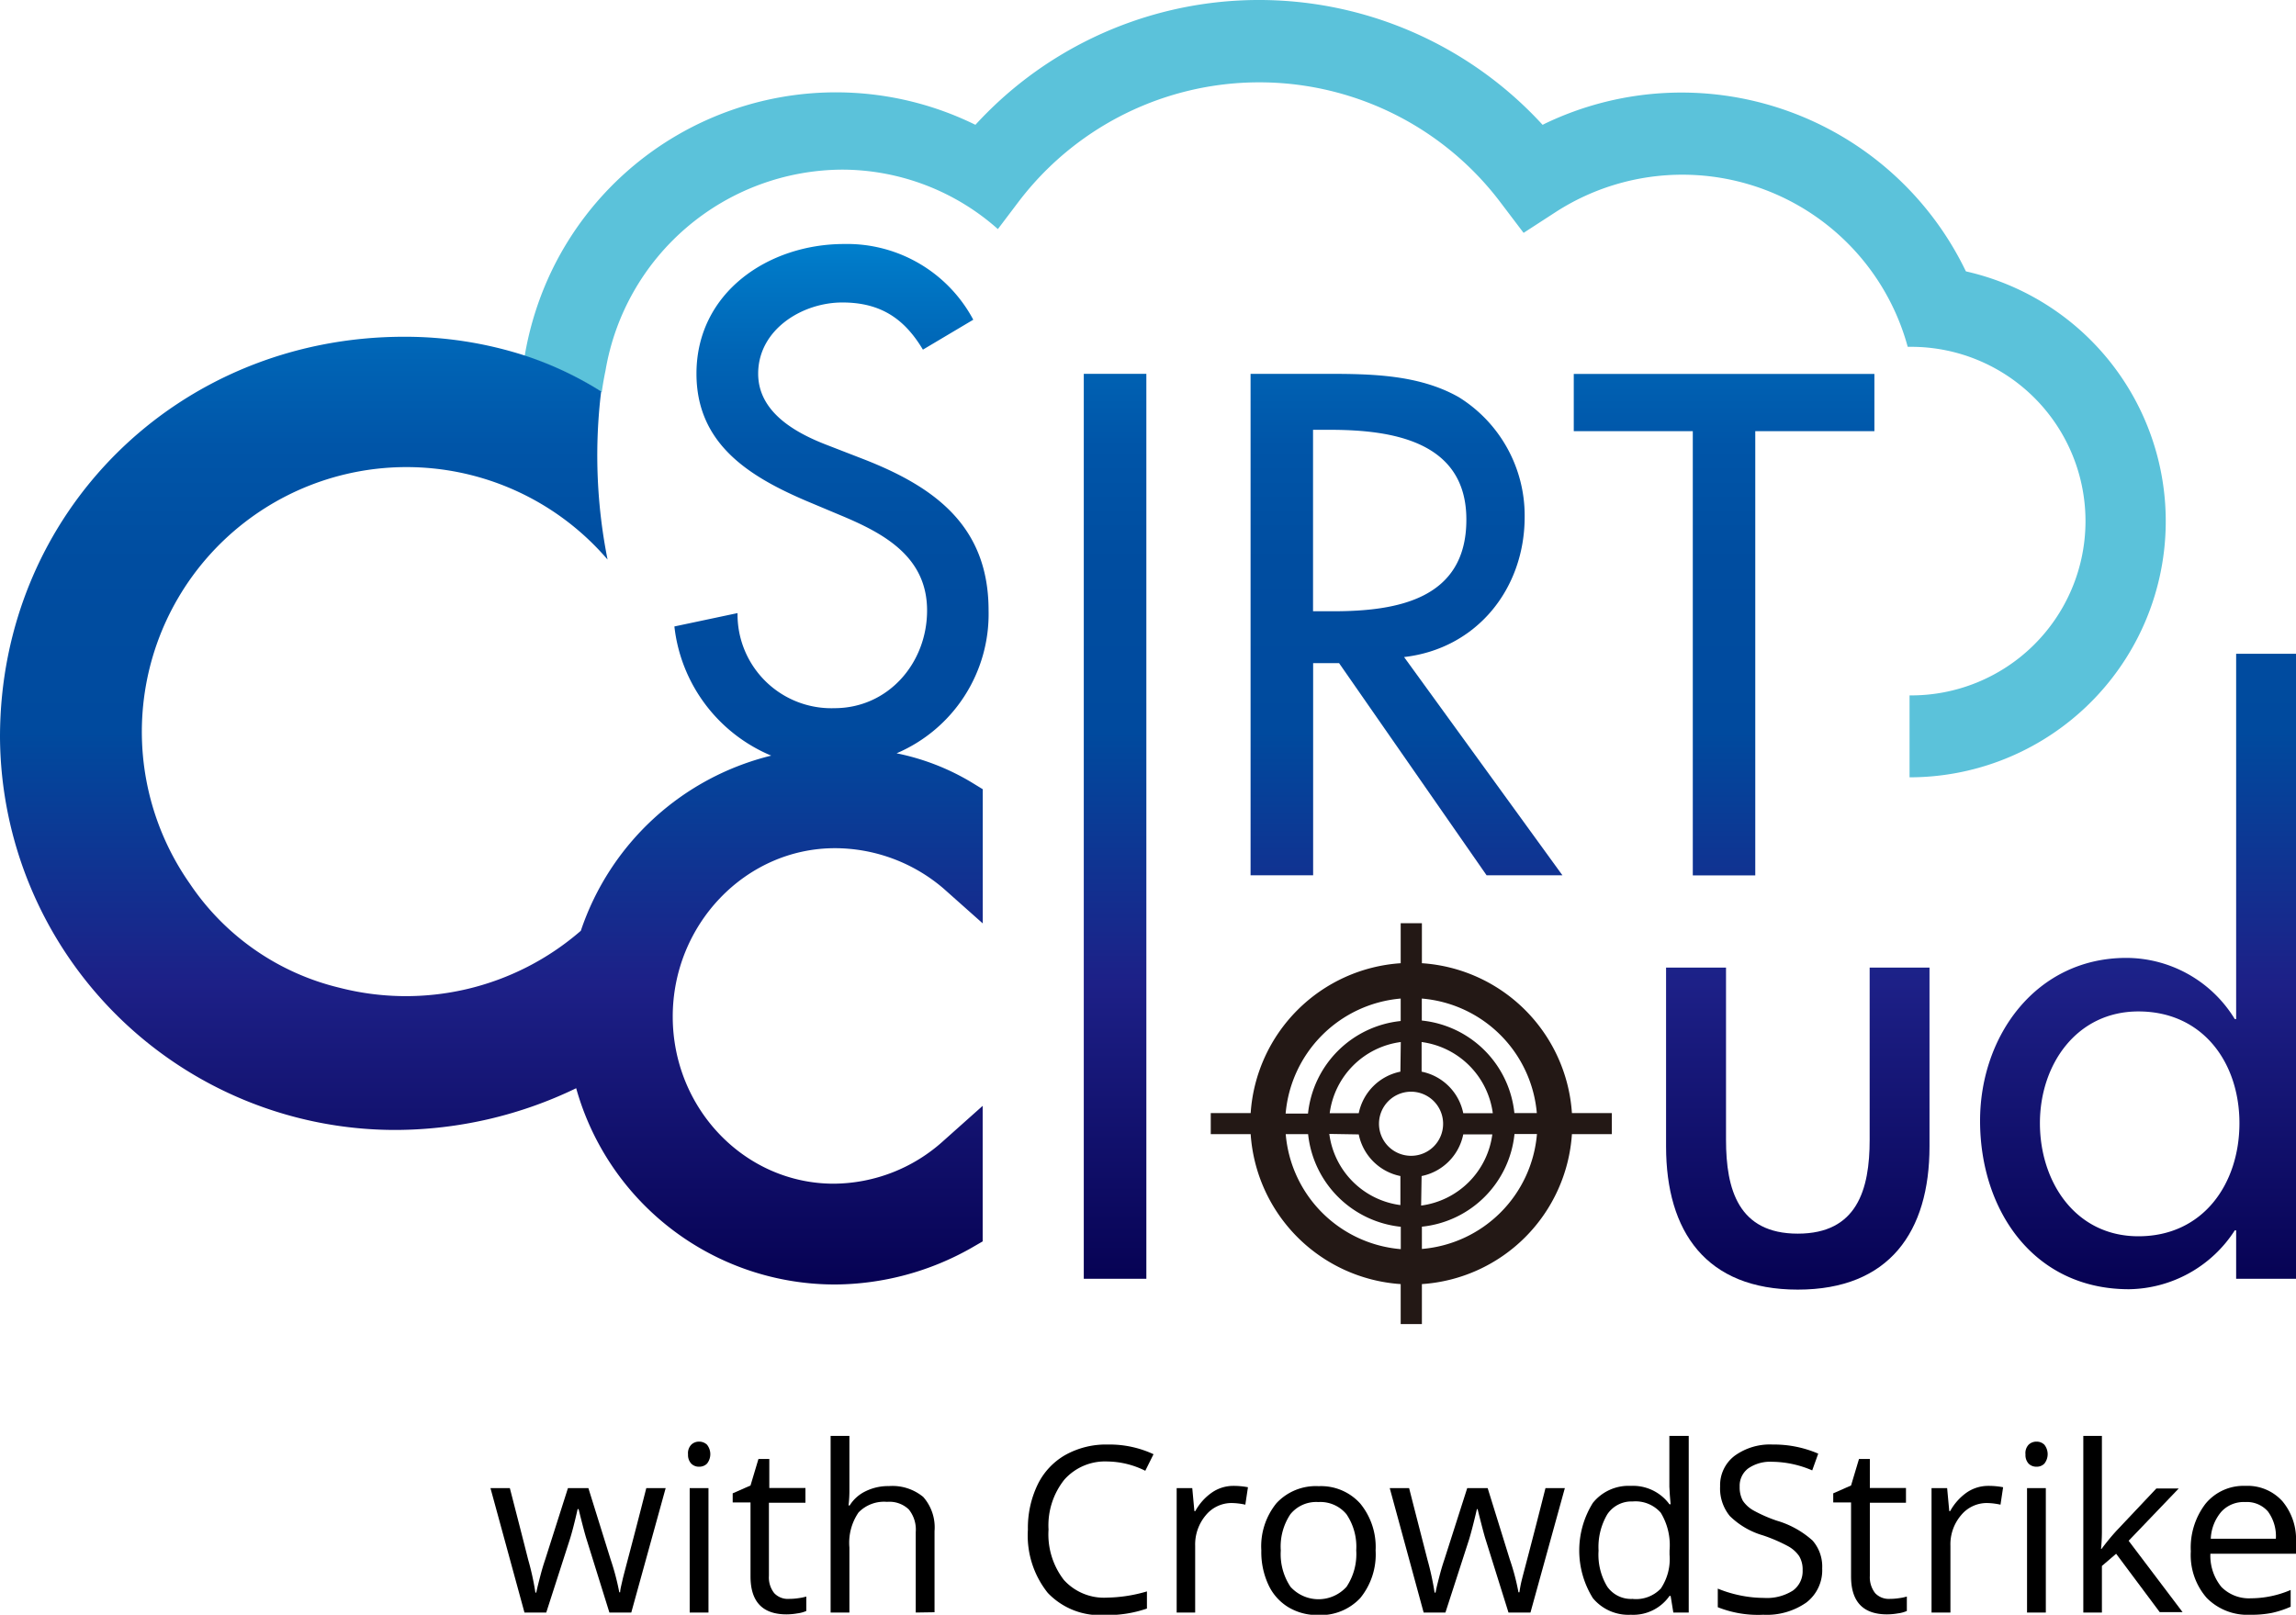
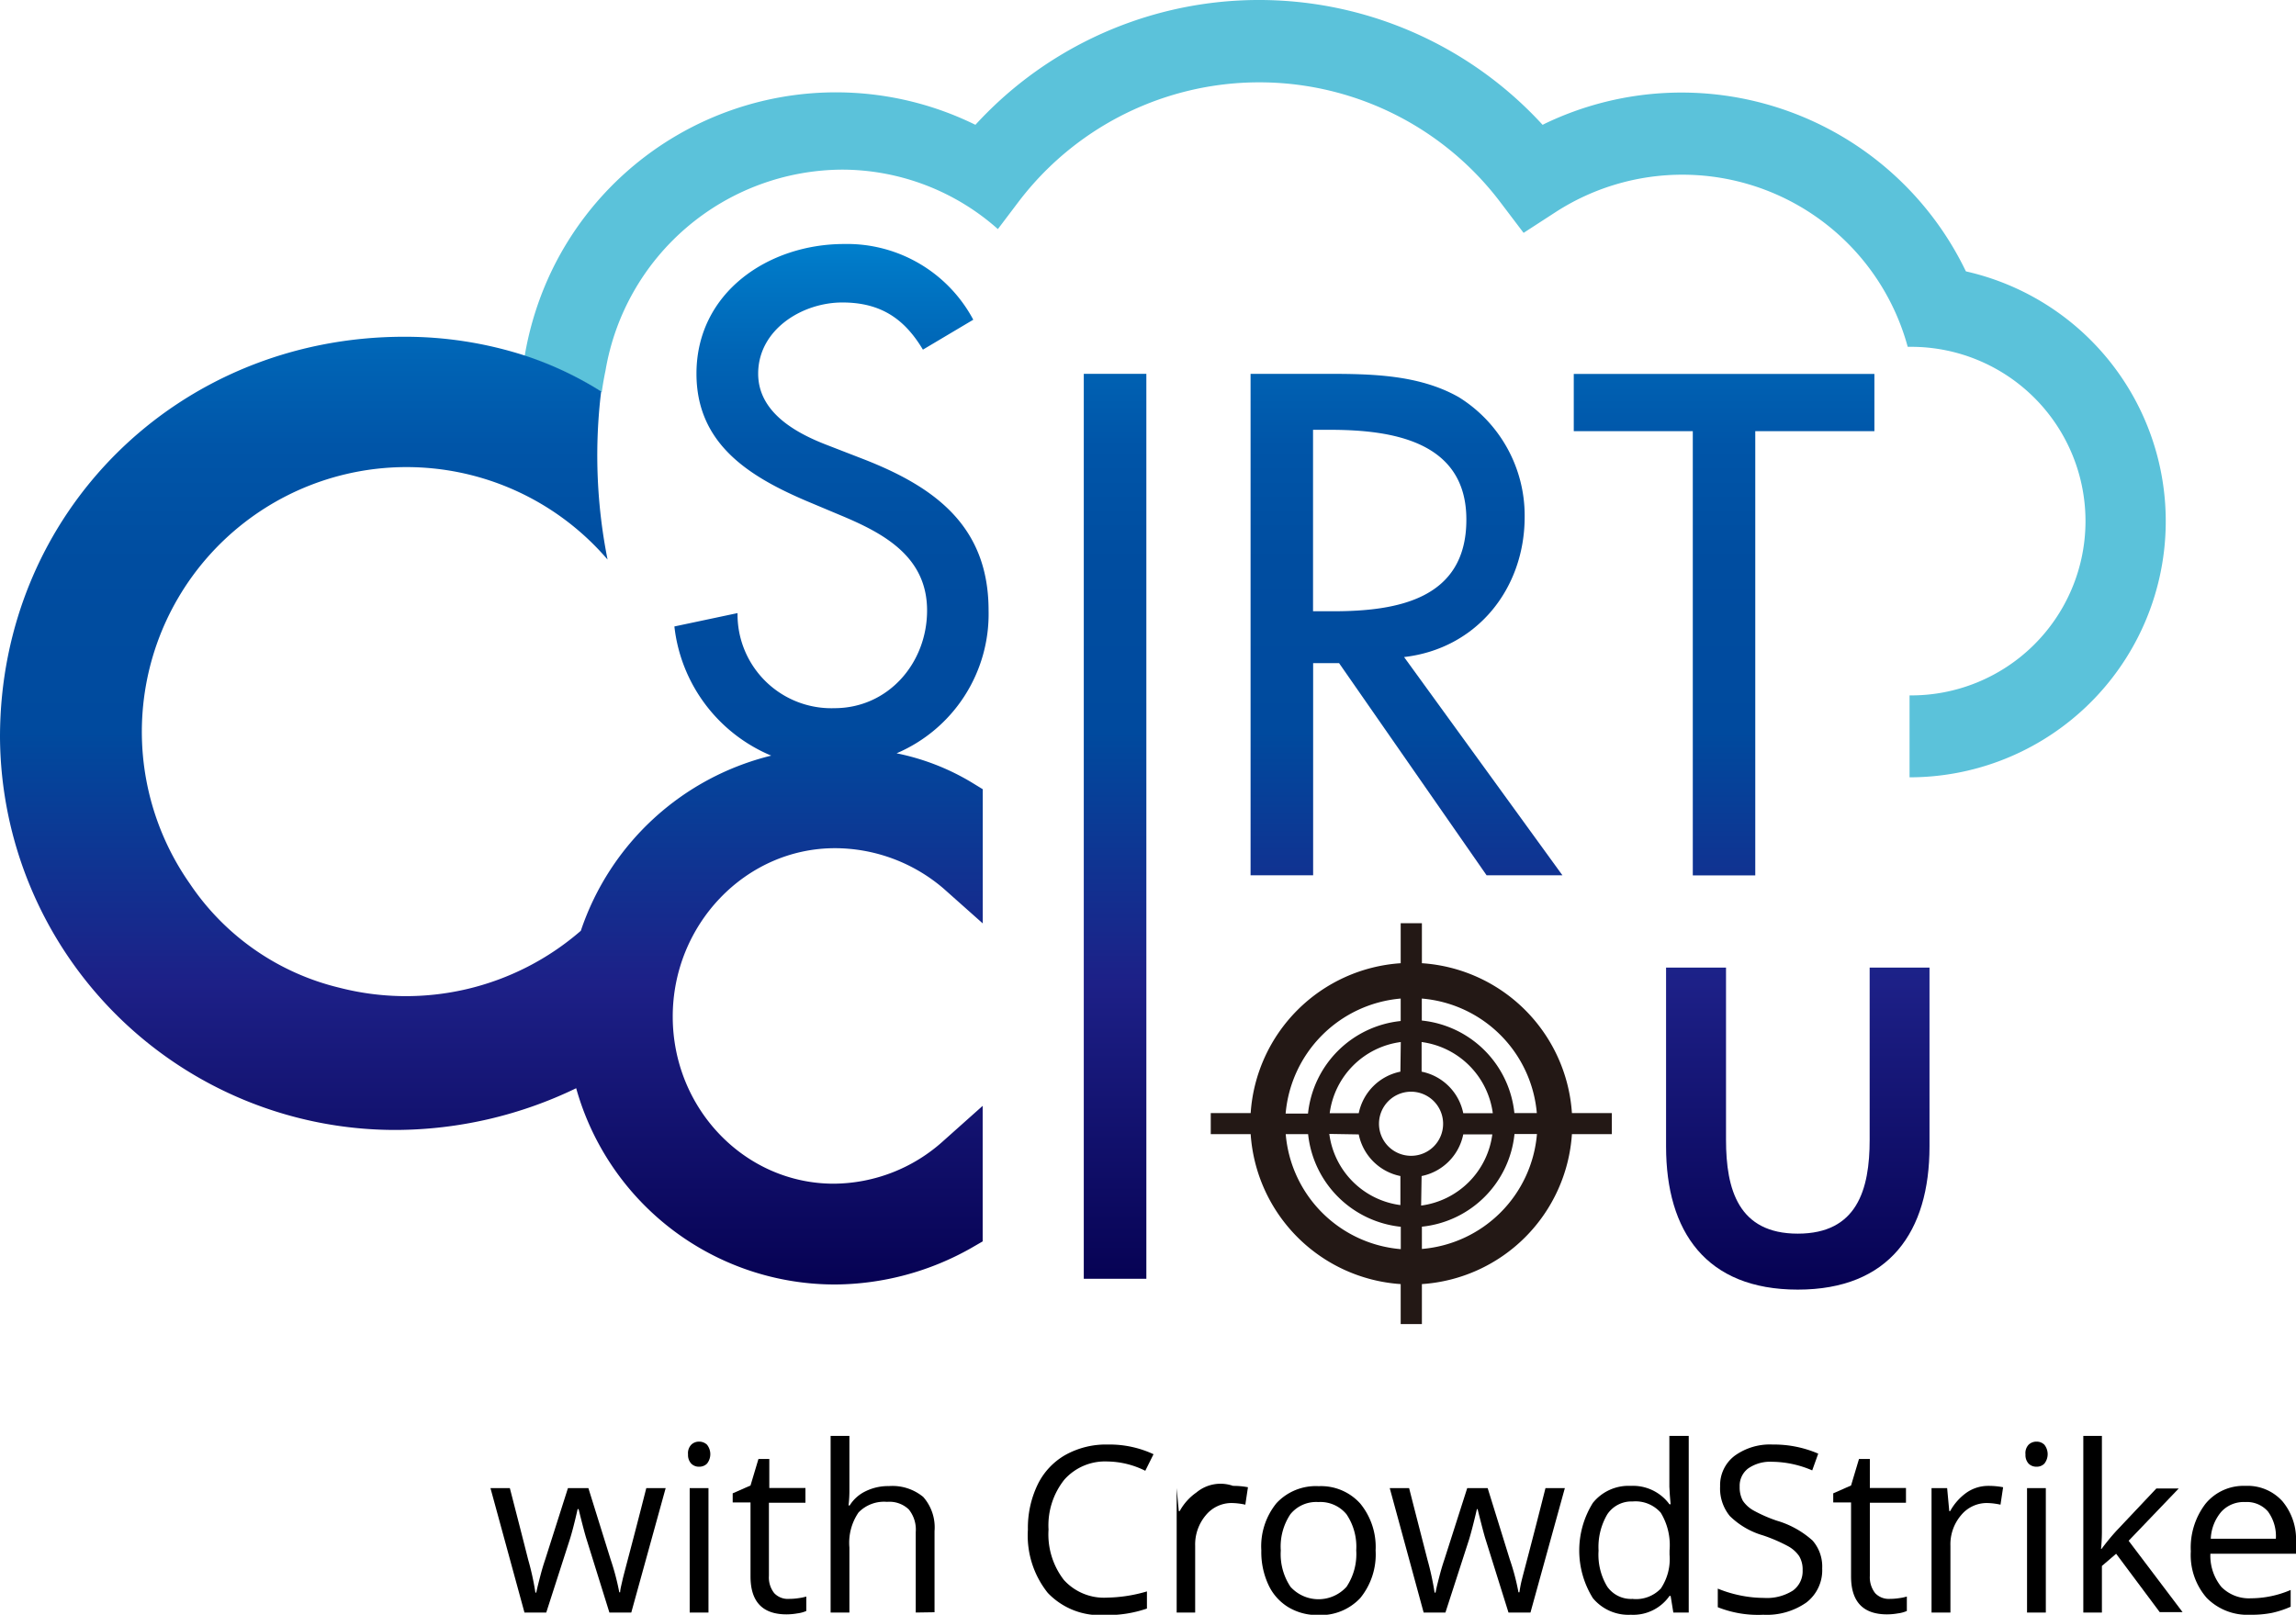
<svg xmlns="http://www.w3.org/2000/svg" xmlns:xlink="http://www.w3.org/1999/xlink" id="レイヤー_3" data-name="レイヤー 3" viewBox="0 0 237.06 166.77">
  <defs>
    <style>.cls-1{fill:#5bc2da;}.cls-2{fill:url(#名称未設定グラデーション_6);}.cls-3{fill:url(#名称未設定グラデーション_6-2);}.cls-4{fill:url(#名称未設定グラデーション_6-3);}.cls-5{fill:url(#名称未設定グラデーション_2);}.cls-6{fill:url(#名称未設定グラデーション_6-4);}.cls-7{fill:url(#名称未設定グラデーション_6-5);}.cls-8{fill:#231815;}</style>
    <linearGradient id="名称未設定グラデーション_6" x1="770" y1="524.48" x2="770" y2="406.67" gradientTransform="matrix(1, 0, 0, -1, -503.87, 593.05)" gradientUnits="userSpaceOnUse">
      <stop offset="0" stop-color="#009fe8" />
      <stop offset="0.02" stop-color="#0094de" />
      <stop offset="0.09" stop-color="#0079c7" />
      <stop offset="0.17" stop-color="#0064b5" />
      <stop offset="0.25" stop-color="#0055a8" />
      <stop offset="0.35" stop-color="#004da0" />
      <stop offset="0.5" stop-color="#004a9e" />
      <stop offset="0.72" stop-color="#1d2087" />
      <stop offset="1" stop-color="#050050" />
    </linearGradient>
    <linearGradient id="名称未設定グラデーション_6-2" x1="805.13" y1="524.48" x2="805.13" y2="406.67" xlink:href="#名称未設定グラデーション_6" />
    <linearGradient id="名称未設定グラデーション_6-3" x1="258.52" y1="957.43" x2="258.52" y2="839.61" gradientTransform="matrix(1, 0, 0, -1, -80.51, 974.13)" xlink:href="#名称未設定グラデーション_6" />
    <linearGradient id="名称未設定グラデーション_2" x1="635.42" y1="524.48" x2="635.42" y2="406.67" xlink:href="#名称未設定グラデーション_6" />
    <linearGradient id="名称未設定グラデーション_6-4" x1="195.64" y1="957.43" x2="195.64" y2="839.61" gradientTransform="matrix(1, 0, 0, -1, -80.51, 974.13)" xlink:href="#名称未設定グラデーション_6" />
    <linearGradient id="名称未設定グラデーション_6-5" x1="729.61" y1="524.48" x2="729.61" y2="406.67" xlink:href="#名称未設定グラデーション_6" />
  </defs>
  <path class="cls-1" d="M283.46,79.84A32.58,32.58,0,0,0,240,64.65a1.51,1.51,0,0,1-.22.11,39.7,39.7,0,0,0-56.08-2.48c-.86.79-1.69,1.62-2.48,2.48a32.59,32.59,0,0,0-43.62,14.81,33,33,0,0,0-2.92,9.08,34.92,34.92,0,0,1,7.55,3.48l.41.25q.16-1.16.39-2.25a24.91,24.91,0,0,1,24.35-20.74h0a24.25,24.25,0,0,1,16.16,6.14l2.08-2.75a31.21,31.21,0,0,1,49.82,0l2.38,3.14,3.3-2.14a24.11,24.11,0,0,1,36.36,13.91H278a18,18,0,0,1-.33,36v8.46a26.45,26.45,0,0,0,5.83-52.25Z" transform="translate(-80.51 -51.87)" />
  <path class="cls-2" d="M273.55,169.59c0,5.15-1.3,9.69-7.42,9.69s-7.41-4.54-7.41-9.69V151.8h-6.19v18.48c0,8.79,4.13,14.78,13.6,14.78s13.6-6,13.6-14.78V151.8h-6.18Z" transform="translate(-80.51 -51.87)" />
-   <path class="cls-3" d="M311.39,119.39v37.73h-.14a13.16,13.16,0,0,0-11.19-6.32c-9.28,0-15.11,8-15.11,16.83,0,9.2,5.5,17.39,15.38,17.39a13.21,13.21,0,0,0,10.92-6.08h.14v5h6.18V119.39ZM301.3,179.55c-6.52,0-10.17-5.63-10.17-11.68s3.78-11.54,10.17-11.54c6.66,0,10.43,5.3,10.43,11.54S308,179.55,301.3,179.55Z" transform="translate(-80.51 -51.87)" />
  <polygon class="cls-4" points="174.78 90.41 181.23 90.41 181.23 44.53 193.53 44.53 193.53 38.62 162.49 38.62 162.49 44.53 174.78 44.53 174.78 90.41" />
  <path class="cls-5" d="M182.58,114.91c0-8.66-5.49-12.71-12.84-15.59L166,97.87c-3.23-1.23-7.21-3.36-7.21-7.41,0-4.54,4.53-7.35,8.69-7.35,3.92,0,6.39,1.64,8.32,4.87L181,84.89a14.76,14.76,0,0,0-13.33-7.82c-7.82,0-15.25,5-15.25,13.39,0,7.21,5.36,10.58,11.31,13.13l3.57,1.5c4.46,1.86,8.93,4.26,8.93,9.83,0,5.42-4,10.09-9.57,10.09a9.69,9.69,0,0,1-10-9.82l-6.52,1.38a16.44,16.44,0,0,0,10,13.34A27.69,27.69,0,0,0,140.48,148a27.54,27.54,0,0,1-24.93,5.88,25.88,25.88,0,0,1-15.45-10.76,27.33,27.33,0,0,1,43.14-33.46,55,55,0,0,1-.73-16.78l.07-.58-.4-.25a35.63,35.63,0,0,0-7.55-3.48,40.32,40.32,0,0,0-12.38-1.92c-23.4,0-41.74,18.17-41.74,41.35a40.81,40.81,0,0,0,40.95,40.57A43.09,43.09,0,0,0,140,164.26a27.74,27.74,0,0,0,26.76,20.27,28.84,28.84,0,0,0,14-3.75l1.21-.7v-14l-4.08,3.64a17,17,0,0,1-11.3,4.4c-9.16,0-16.62-7.74-16.62-17.26s7.52-17.39,16.75-17.39a17.26,17.26,0,0,1,11.19,4.15l4.07,3.62V133.38l-1.16-.71a24.37,24.37,0,0,0-7.74-3A15.64,15.64,0,0,0,182.58,114.91Z" transform="translate(-80.51 -51.87)" />
  <rect class="cls-6" x="111.9" y="38.61" width="6.46" height="93.46" />
  <path class="cls-7" d="M237.93,105.25a14.39,14.39,0,0,0-6.8-12.36c-4.12-2.34-9.07-2.41-13.67-2.41h-7.83v51.79h6.46V120.36h2.68L234,142.27h7.83l-16.35-22.54C233,118.86,237.93,112.67,237.93,105.25ZM218.15,115h-2.07V96.26h1.74c6.39,0,14.09,1.16,14.09,9.26C231.93,113.77,224.74,115,218.15,115Z" transform="translate(-80.51 -51.87)" />
  <path class="cls-8" d="M246.93,166.83h-4.12a16.62,16.62,0,0,0-15.49-15.48v-4.13h-2.19v4.13a16.63,16.63,0,0,0-15.49,15.48h-4.12V169h4.12a16.65,16.65,0,0,0,15.49,15.49v4.13h2.19v-4.13A16.63,16.63,0,0,0,242.81,169h4.12Zm-7.74,0h-2.32a10.71,10.71,0,0,0-9.56-9.56V155a13,13,0,0,1,11.88,11.87Zm-13,4.41a3.31,3.31,0,1,1,3.32-3.31,3.3,3.3,0,0,1-3.32,3.31Zm-1.09-8.69a5.5,5.5,0,0,0-4.3,4.29h-3a8.53,8.53,0,0,1,7.34-7.35Zm-4.3,6.48a5.5,5.5,0,0,0,4.3,4.3v3a8.52,8.52,0,0,1-7.34-7.35Zm6.49,4.3a5.5,5.5,0,0,0,4.3-4.3h3a8.54,8.54,0,0,1-7.35,7.35Zm4.3-6.49a5.49,5.49,0,0,0-4.3-4.29v-3.06a8.55,8.55,0,0,1,7.35,7.35ZM225.13,155v2.32a10.73,10.73,0,0,0-9.57,9.56h-2.31A13.05,13.05,0,0,1,225.13,155ZM213.26,169h2.31a10.75,10.75,0,0,0,9.57,9.57v2.31A13,13,0,0,1,213.26,169Zm14.06,11.87v-2.31a10.71,10.71,0,0,0,9.56-9.57h2.32a13,13,0,0,1-11.88,11.87Z" transform="translate(-80.51 -51.87)" />
  <path d="M143.43,218.41l-2.35-7.54c-.15-.46-.43-1.51-.83-3.14h-.1c-.31,1.37-.58,2.42-.82,3.17l-2.42,7.51h-2.25l-3.51-12.85h2q1.25,4.84,1.89,7.38a27.89,27.89,0,0,1,.75,3.41h.09c.09-.45.23-1,.42-1.73s.36-1.27.5-1.68l2.35-7.38h2.11l2.3,7.38a25,25,0,0,1,.89,3.38h.09c0-.28.12-.71.25-1.3s1-3.74,2.45-9.46h2l-3.55,12.85Z" transform="translate(-80.51 -51.87)" />
  <path d="M151.55,202.08a1.26,1.26,0,0,1,.33-1,1.14,1.14,0,0,1,.82-.32,1.17,1.17,0,0,1,.81.32,1.57,1.57,0,0,1,0,1.95,1.12,1.12,0,0,1-.81.32,1.1,1.1,0,0,1-.82-.32A1.3,1.3,0,0,1,151.55,202.08Zm2.11,16.33h-1.94V205.56h1.94Z" transform="translate(-80.51 -51.87)" />
  <path d="M162,217a6.43,6.43,0,0,0,1-.08,5.43,5.43,0,0,0,.76-.16v1.49a3.36,3.36,0,0,1-.93.25,6.61,6.61,0,0,1-1.11.1q-3.72,0-3.72-3.92v-7.64h-1.84v-.94l1.84-.81.82-2.74h1.12v3h3.73v1.52H159.9v7.55a2.61,2.61,0,0,0,.55,1.79A1.93,1.93,0,0,0,162,217Z" transform="translate(-80.51 -51.87)" />
  <path d="M175.06,218.41V210.1a3.31,3.31,0,0,0-.72-2.34,2.89,2.89,0,0,0-2.24-.78,3.66,3.66,0,0,0-2.95,1.1,5.54,5.54,0,0,0-.94,3.61v6.72h-1.94V200.17h1.94v5.52a12.61,12.61,0,0,1-.09,1.66h.12a3.93,3.93,0,0,1,1.63-1.46,5.29,5.29,0,0,1,2.42-.54,5,5,0,0,1,3.54,1.12A4.74,4.74,0,0,1,177,210v8.38Z" transform="translate(-80.51 -51.87)" />
  <path d="M194.86,202.81a5.62,5.62,0,0,0-4.46,1.88,7.58,7.58,0,0,0-1.63,5.15,7.7,7.7,0,0,0,1.58,5.2,5.59,5.59,0,0,0,4.49,1.83,15.33,15.33,0,0,0,4.09-.64V218a12.49,12.49,0,0,1-4.4.67,7.43,7.43,0,0,1-5.84-2.29,9.49,9.49,0,0,1-2.05-6.53,10.29,10.29,0,0,1,1-4.64,7.08,7.08,0,0,1,2.86-3.07,8.62,8.62,0,0,1,4.4-1.08,10.74,10.74,0,0,1,4.71,1l-.85,1.71A9,9,0,0,0,194.86,202.81Z" transform="translate(-80.51 -51.87)" />
-   <path d="M207.82,205.33a8,8,0,0,1,1.54.14l-.27,1.8a7.07,7.07,0,0,0-1.41-.17,3.44,3.44,0,0,0-2.67,1.26,4.68,4.68,0,0,0-1.1,3.16v6.89H202V205.56h1.61l.22,2.38h.09a5.63,5.63,0,0,1,1.73-1.93A3.89,3.89,0,0,1,207.82,205.33Z" transform="translate(-80.51 -51.87)" />
+   <path d="M207.82,205.33a8,8,0,0,1,1.54.14l-.27,1.8a7.07,7.07,0,0,0-1.41-.17,3.44,3.44,0,0,0-2.67,1.26,4.68,4.68,0,0,0-1.1,3.16v6.89H202V205.56l.22,2.38h.09a5.63,5.63,0,0,1,1.73-1.93A3.89,3.89,0,0,1,207.82,205.33Z" transform="translate(-80.51 -51.87)" />
  <path d="M222.54,212a7.12,7.12,0,0,1-1.58,4.91,5.59,5.59,0,0,1-4.37,1.76,5.78,5.78,0,0,1-3.06-.81,5.3,5.3,0,0,1-2.06-2.32,8,8,0,0,1-.73-3.54,7.06,7.06,0,0,1,1.57-4.89,5.55,5.55,0,0,1,4.36-1.75,5.44,5.44,0,0,1,4.28,1.79A7.07,7.07,0,0,1,222.54,212Zm-9.79,0a6.07,6.07,0,0,0,1,3.75,3.9,3.9,0,0,0,5.79,0,6.09,6.09,0,0,0,1-3.76,6,6,0,0,0-1-3.72,3.49,3.49,0,0,0-2.92-1.27,3.42,3.42,0,0,0-2.88,1.26A6,6,0,0,0,212.75,212Z" transform="translate(-80.51 -51.87)" />
  <path d="M236.26,218.41l-2.36-7.54c-.15-.46-.42-1.51-.83-3.14H233c-.32,1.37-.59,2.42-.82,3.17l-2.43,7.51h-2.25L224,205.56h2c.82,3.23,1.46,5.69,1.89,7.38a29.27,29.27,0,0,1,.74,3.41h.1c.08-.45.22-1,.41-1.73s.36-1.27.5-1.68l2.36-7.38h2.11l2.29,7.38a23.59,23.59,0,0,1,.89,3.38h.1a11.42,11.42,0,0,1,.25-1.3c.14-.58,1-3.74,2.44-9.46h2l-3.55,12.85Z" transform="translate(-80.51 -51.87)" />
  <path d="M253,216.69h-.11a4.57,4.57,0,0,1-4,1.95,4.76,4.76,0,0,1-3.92-1.72,9.3,9.3,0,0,1,0-9.83,4.72,4.72,0,0,1,3.91-1.76,4.67,4.67,0,0,1,4,1.9H253l-.08-.93-.05-.9v-5.23h2v18.24h-1.59Zm-3.89.32a3.53,3.53,0,0,0,2.88-1.08,5.46,5.46,0,0,0,.9-3.5V212a6.43,6.43,0,0,0-.91-3.9,3.46,3.46,0,0,0-2.9-1.16,3,3,0,0,0-2.62,1.33,6.66,6.66,0,0,0-.9,3.75,6.36,6.36,0,0,0,.9,3.72A3,3,0,0,0,249.13,217Z" transform="translate(-80.51 -51.87)" />
  <path d="M268.65,213.85a4.2,4.2,0,0,1-1.64,3.53,7.13,7.13,0,0,1-4.45,1.26,11.22,11.22,0,0,1-4.69-.78v-1.92a12.64,12.64,0,0,0,2.3.7,12.25,12.25,0,0,0,2.46.26,5,5,0,0,0,3-.76,2.47,2.47,0,0,0,1-2.1,2.68,2.68,0,0,0-.36-1.46,3.33,3.33,0,0,0-1.2-1.05,16.59,16.59,0,0,0-2.54-1.09,8.1,8.1,0,0,1-3.42-2,4.49,4.49,0,0,1-1-3.06,3.81,3.81,0,0,1,1.49-3.15,6.2,6.2,0,0,1,3.94-1.17,11.54,11.54,0,0,1,4.7.94l-.62,1.73a10.72,10.72,0,0,0-4.13-.89,4,4,0,0,0-2.47.68,2.24,2.24,0,0,0-.89,1.89,2.89,2.89,0,0,0,.33,1.46,3.26,3.26,0,0,0,1.1,1,15,15,0,0,0,2.39,1.05,9.5,9.5,0,0,1,3.71,2.06A4.08,4.08,0,0,1,268.65,213.85Z" transform="translate(-80.51 -51.87)" />
  <path d="M275.63,217a6.43,6.43,0,0,0,1-.08,5.12,5.12,0,0,0,.76-.16v1.49a3.36,3.36,0,0,1-.93.25,6.61,6.61,0,0,1-1.11.1q-3.72,0-3.72-3.92v-7.64h-1.84v-.94l1.84-.81.82-2.74h1.12v3h3.73v1.52h-3.73v7.55a2.66,2.66,0,0,0,.55,1.79A1.93,1.93,0,0,0,275.63,217Z" transform="translate(-80.51 -51.87)" />
  <path d="M285.8,205.33a7.82,7.82,0,0,1,1.53.14l-.27,1.8a7.07,7.07,0,0,0-1.4-.17,3.44,3.44,0,0,0-2.67,1.26,4.63,4.63,0,0,0-1.1,3.16v6.89h-1.95V205.56h1.61l.22,2.38h.09a5.71,5.71,0,0,1,1.72-1.93A3.92,3.92,0,0,1,285.8,205.33Z" transform="translate(-80.51 -51.87)" />
  <path d="M289.64,202.08a1.26,1.26,0,0,1,.32-1,1.16,1.16,0,0,1,.82-.32,1.13,1.13,0,0,1,.81.32,1.57,1.57,0,0,1,0,1.95,1.09,1.09,0,0,1-.81.32,1.12,1.12,0,0,1-.82-.32A1.3,1.3,0,0,1,289.64,202.08Zm2.1,16.33H289.8V205.56h1.94Z" transform="translate(-80.51 -51.87)" />
  <path d="M297.5,211.83A24.15,24.15,0,0,1,299,210l4.15-4.4h2.31L300.29,211l5.57,7.37H303.5L299,212.34l-1.47,1.26v4.81h-1.92V200.17h1.92v9.67c0,.43,0,1.1-.09,2Z" transform="translate(-80.51 -51.87)" />
  <path d="M312.85,218.64a5.9,5.9,0,0,1-4.49-1.73,6.71,6.71,0,0,1-1.65-4.82,7.44,7.44,0,0,1,1.53-4.93,5.08,5.08,0,0,1,4.11-1.83,4.84,4.84,0,0,1,3.82,1.59,6.11,6.11,0,0,1,1.4,4.19v1.23h-8.84a5.09,5.09,0,0,0,1.14,3.43,4,4,0,0,0,3.05,1.17,10.48,10.48,0,0,0,4.1-.86v1.73a9.84,9.84,0,0,1-1.95.64A10.86,10.86,0,0,1,312.85,218.64ZM312.32,207a3.13,3.13,0,0,0-2.46,1,4.6,4.6,0,0,0-1.09,2.79h6.72a4.31,4.31,0,0,0-.82-2.82A2.88,2.88,0,0,0,312.32,207Z" transform="translate(-80.51 -51.87)" />
</svg>